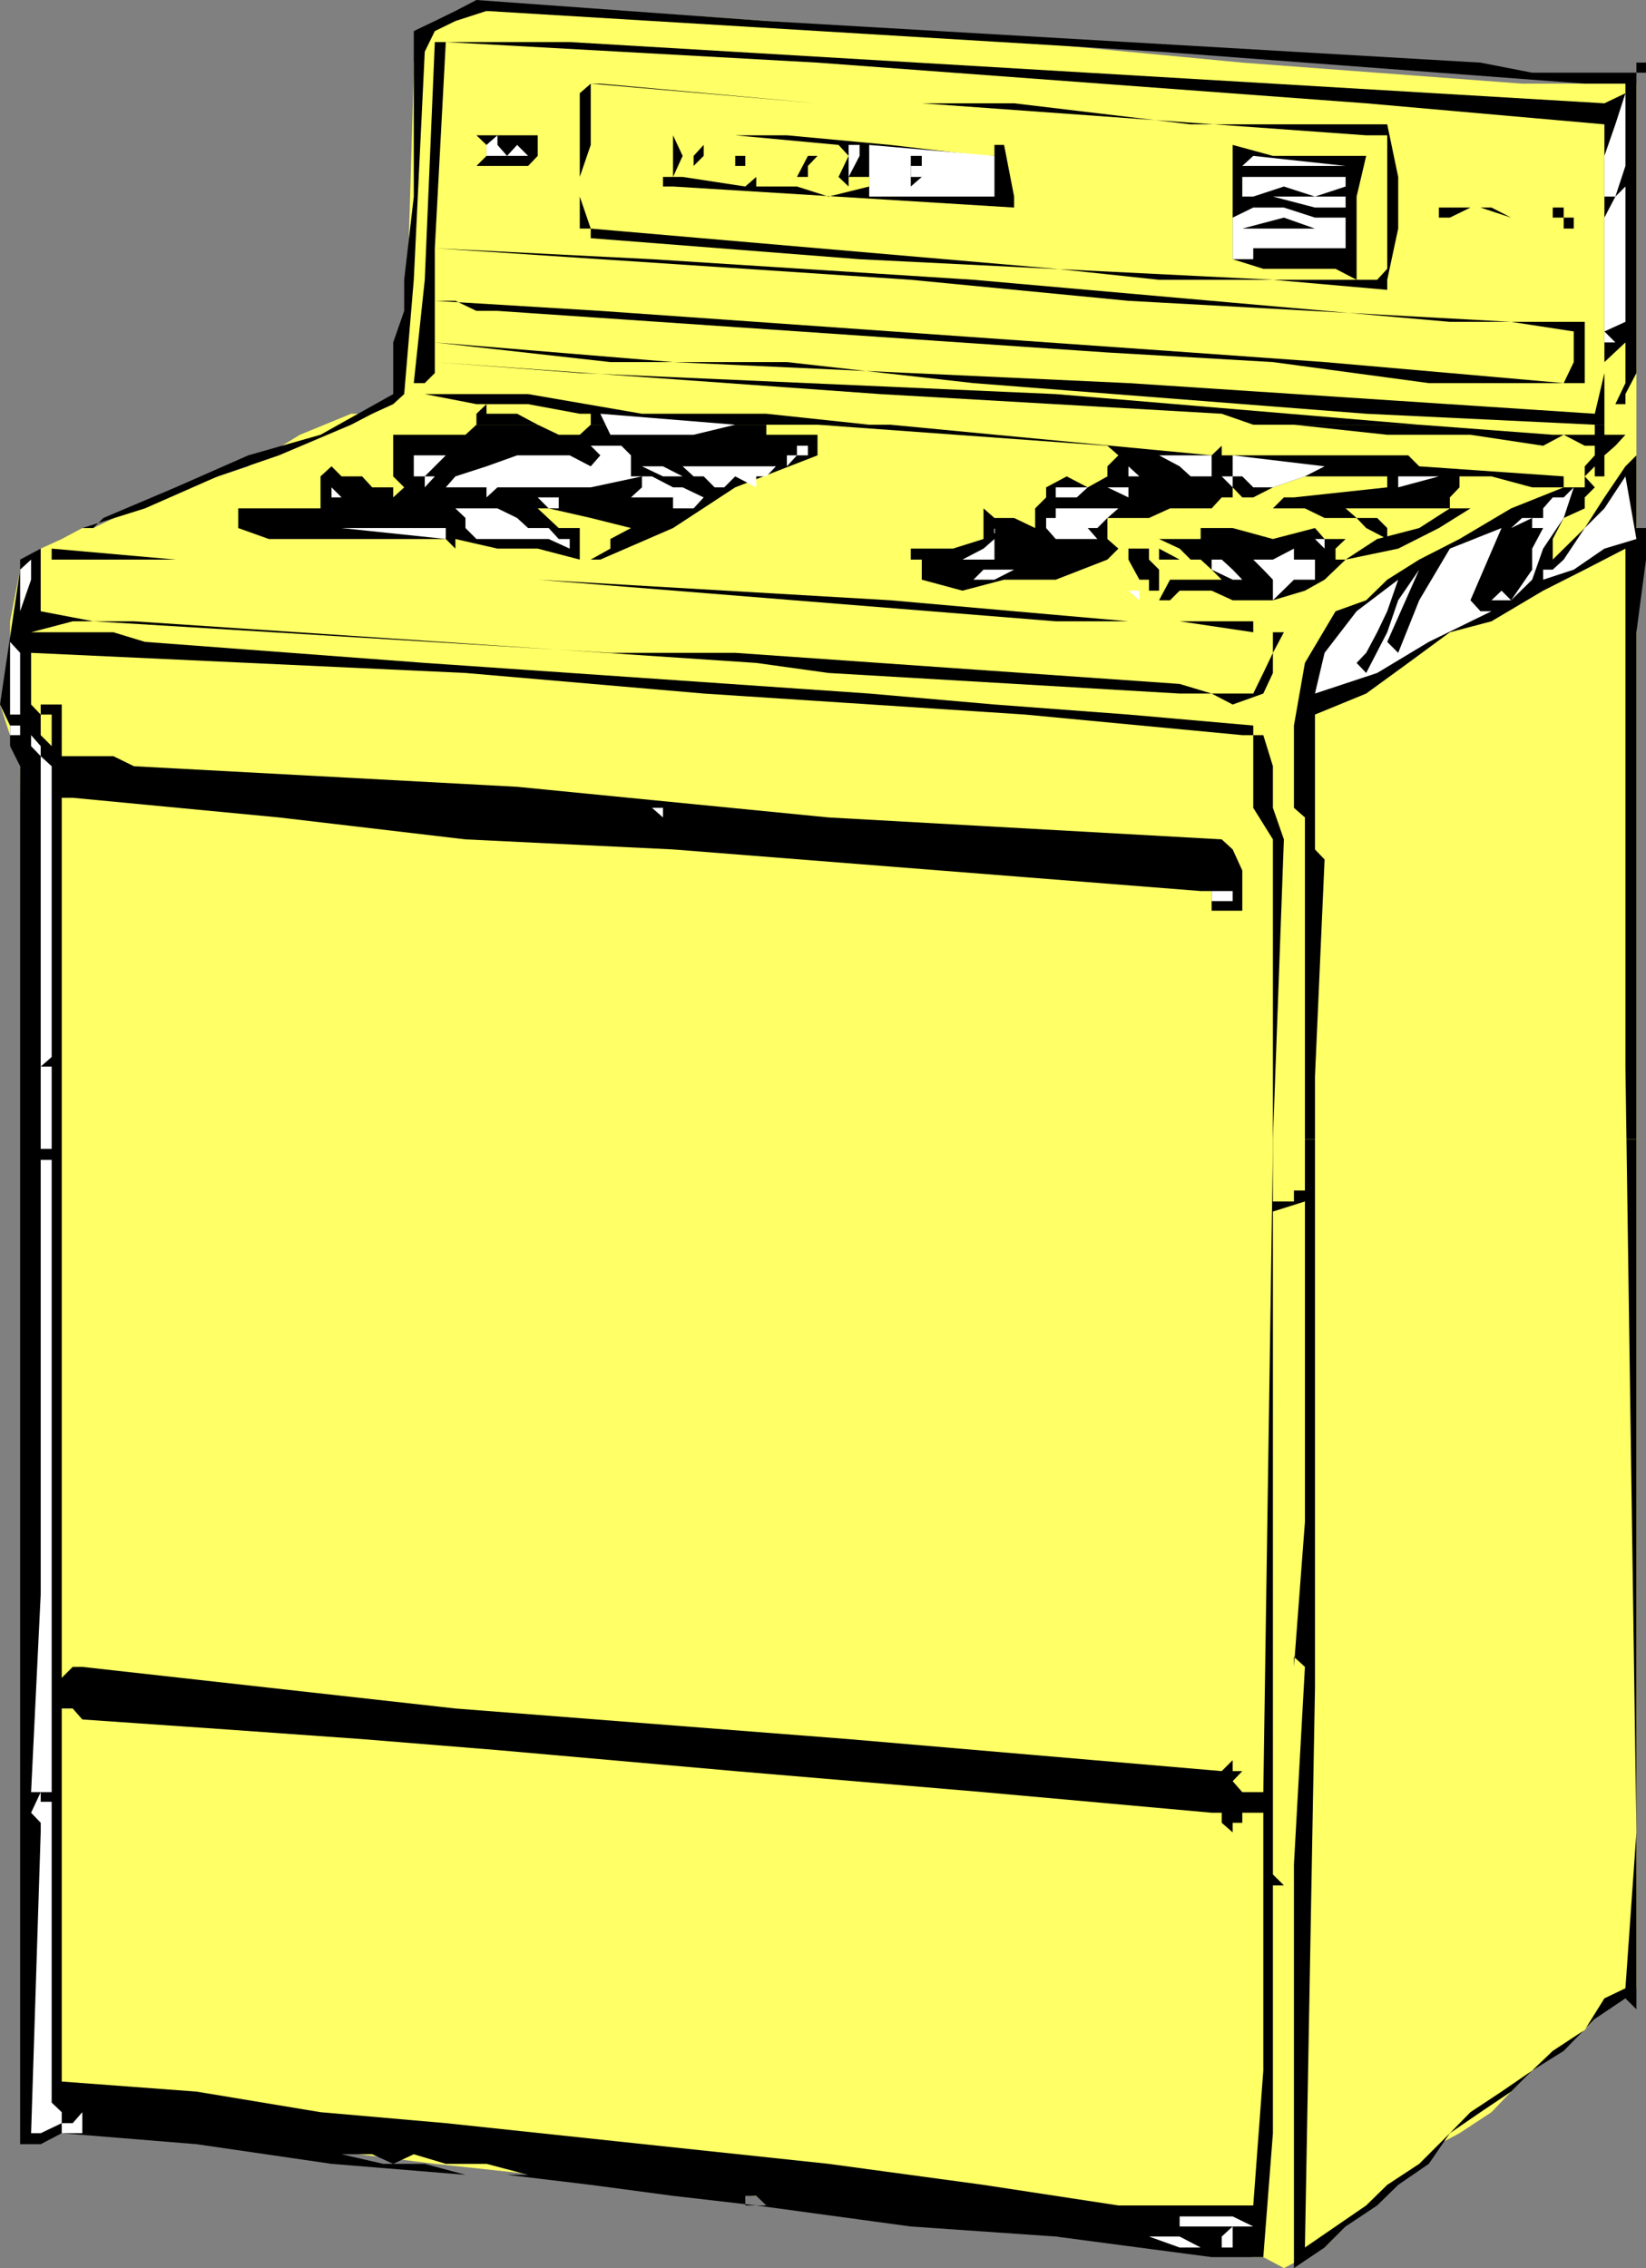
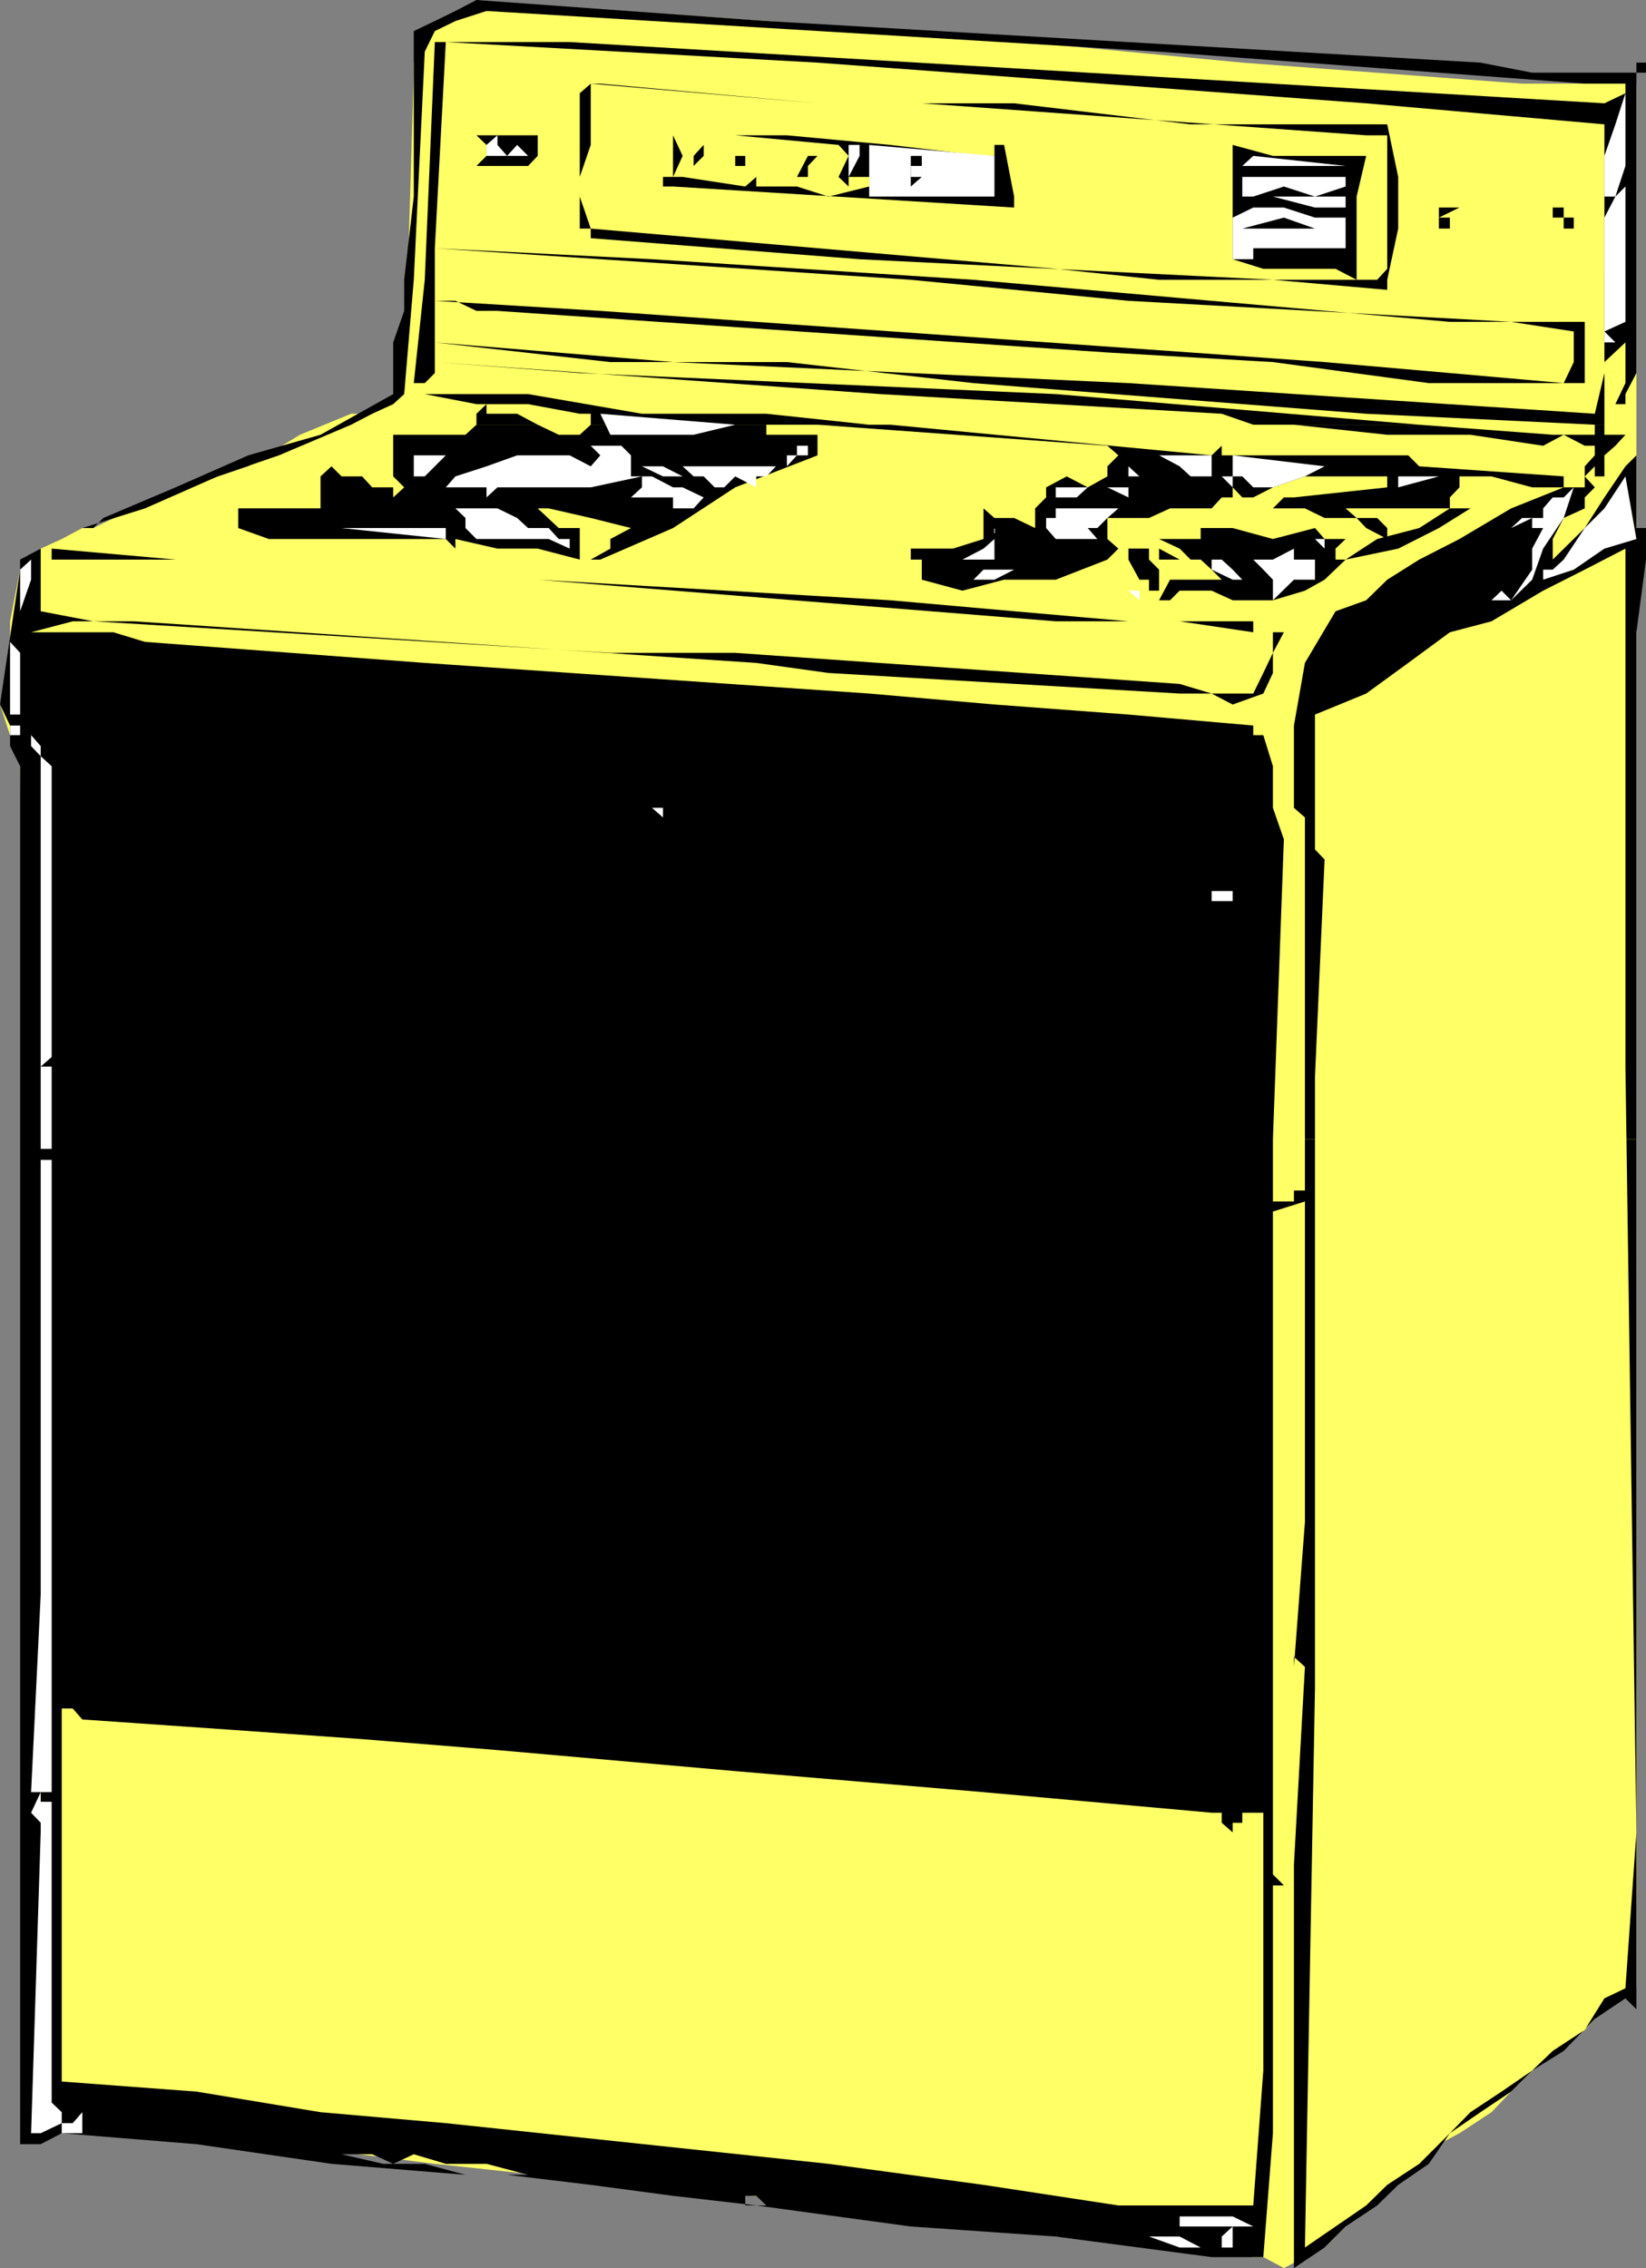
<svg xmlns="http://www.w3.org/2000/svg" width="360" height="496.098">
  <rect width="100%" height="100%" fill="#808080" stroke="none" />
  <path fill="#ff6" d="M106.402 2.398h-4.601l-4.301 2.2-4.598 2.199v4.5L90.5 13.699v2.2l-2.098 70.3H86L81.402 90.5h-4.601l-11.2 4.598-11.3 6.902-13.7 4.598-11.3 4.601-8.899 4.301H18l-4.5 2.398L8.902 120l-4.5 4.598-2.199 11.3V147.2L0 154.098l4.402 13.5 2.399 299h24.902L43 469h18l34.102 4.297L138 477.898l50 4.5 42.902 6.801 31.7 2.399 11.5 2.101h2.199l4.5 2.399 4.601-2.399 2.2-2.101h2.101l4.598-4.598 4.5-4.602 4.601-4.5 4.598-4.601 6.703-4.297 4.5-2.402 7-4.598 4.297-4.5 4.602-4.602 4.5-4.3 7-4.598 2.199-2.402 6.699-6.7h2.402V18.297h-25l-61.199-4.598-72.5-6.902-63.3-4.399h-29.5" />
  <path d="M357.902 249.2v192.398-2.098l-2.402-2.402-6.7 4.5-6.8 7-6.898 4.3-4.602 4.602-6.7 4.5-6.698 4.598-4.602 6.699-6.7 4.601-4.597 4.5-6.902 4.602-4.598 4.598-6.703 4.5v-88.301l2.402-43.2-2.402-2.199v2.2l2.402-31.7v-70.101l-7 2.203v145l2.399 2.398L283 414.5l-2.2-2.102h-2.398V410v56.598l-2.101 27.101H265l-34.098-4.5L199.203 487l-33.8-4.602h2.199l-2.2-2.101H163v2.101h2.402l-18.199-2.101-18-2.399-18.3-2.199h4.597l-9.098-2.402H97.5l-7-2.098-4.5 2.098-4.598-2.098h-6.699l9.098 2.098h9.101l8.899 2.402-29.301-2.402L43 469l-29.5-2.402L8.902 469h-4.5V249.2h274v13.597H283v-2.399h2.402V249.2h72.5m-353.5 0v-81.602l-2.199-4.399v-4.5L0 154.098l4.402-29.5v-2.2l4.5-2.398v13.7l11.5 2.198 113.098 6.899h27.3l97.2 6.8 7 2.102h9.102l2.199-4.5 2.101-4.402v-4.5h-2.101 4.5l-2.399 4.5v4.402l-2.101 4.5-6.7 2.399-4.601-2.399h-7l-76.797-4.5-15.8-2.199L29.3 135.898H15.902l-9.101 2.399h18l6.902 2.101 61.2 4.602 97.199 6.7 27.398 2.398 29.3 2.199 27.302 2.402v2.098h2.199l2.101 6.8v9.102l2.399 6.899-2.399 65.601h-274m84-187.999L90.5 43V6.797l4.602-2.2 4.5-2.199L104.203 0l63.399 4.598L323.8 13.699l11.3 2.2h22.801v-2.2H360v2.2h-2.098v45.3h-7v-34l-52.101-4.601-120-8.899L97.5 9.2h27.102l153.8 9.098 72.5 4.3 4.598-2.199v-2.101h-8.898l-93.102-7-147.098-8.899-6.8 2.2-4.5 2.199-2.2 4.5L90.5 61.199h-2.098" />
  <path d="m92.902 61.2 2.2-52H97.5l-2.398 45.097 47.5 2.402 70.3 4.5h-13.699L95.102 54.297v6.902h-2.2M90.5 61.2l-2.098 25L86 88.397 81.402 90.5l-4.601 2.398L61 99.598l-13.398 4.601-15.899 7L18 115.5h2.402l2.2-2.203 15.8-6.7 15.899-7 15.8-4.5L86 86.2V74.9l2.402-6.9v-6.8H90.5m77.102 31.698v2.2H178.8v4.5l-18 7-13.598 8.902-15.902 6.898h-2.098L133.5 120v-2.102l4.5-2.398-8.797-2.203-9.203-2.098h-9.098 6.7l4.601 4.301h4.598v6.898L117.6 120h-8.8l-9.2-2.102V120l-2.101-2.102H58.8l-6.698-2.398v-4.3h18v-7L72.5 102l2.203 2.2h4.5l2.2 2.398H86v2.199l2.402-2.2L86 104.2v-9.101h15.8l2.403-2.2h13.399l4.601 2.2h4.598l2.402-2.2h38.399m190.3-.001V115.5H360v6.898h-49.598l8.801-4.5L330.5 111.2l11.5-4.601h-6.898l-8.899-2.399h-7v2.399l-2.101 2.199v2.402h4.5l-6.899 4.301-8.902 4.5-11.5 2.398H253.5V120l4.5 2.398h7-4.598L258 120l-4.5-2.102H265h-2.398V115.5h7l8.8 2.398 9.2-2.398 2.101 2.398h4.598L292.1 120v2.398h2.2l6.902-4.5 9.2-2.398 6.699-4.3H294.3l2.402 2.097h4.5l2.2 2.203v2.398L298.8 115.5l-2.098-2.203h-7l-4.3-2.098h-7l2.398-2.402h2.2l20.402-2.2V104.2h2.399-20.399l-7 2.399-4.3 2.199h-2.399l-2.101-2.2v2.2h-2.399L265 111.199h-2.398 7-13.7l-4.601 2.098h-9.098v4.601l2.399 2.102-2.399 2.398h-40.601V120v2.398h-2.399V120h9.2l6.699-2.102V111.2l2.398 2.098h4.3l4.602 2.203v-4.3l2.399-2.403v-2.2l4.5-2.398 4.601 2.399 4.301-2.399V102l2.399-2.402-2.399-2.098-63.402-4.602h15.902l70.297 6.7 2.203-2.098v2.098H308l2.402 2.402L342 104.2v2.398h4.602v-2.399l2.199 2.399-2.2 2.199v2.402L342 113.297l-2.398 4.601v4.5l7-6.898 4.3-6.703L355.5 102l2.402-2.402v-6.7" />
  <path d="M350.902 92.898v2.2h4.598l-2.2 2.402-2.398 2.098v4.601h-2.101V102l-2.2 2.2V102l2.2-2.402V97.5h-2.2L342 95.098l-4.5 2.402-15.898-2.402h-18.2L283 92.898h27.402l29.2 2.2h9.199v-2.2h2.101m-246.699 0V90.5l2.2-2.102V90.5h6.699l4.5 2.398h-13.399" />
  <path d="M129.203 92.898V90.5h-2.402L115.5 88.398h-11.297l-11.3-2.199H115.5l24.902 4.301h27.2l22.5 2.398h-60.899m153.797 0h-8.898l-6.899-2.398-74.703-4.3-97.398-7 31.699 2.398 104.101 4.601 79.5 6.7H283" />
  <path d="m348.8 92.898-50-2.398-85.898-6.703-40.8-4.598H133.5l-38.398-4.3v6.699l-2.2 2.199H90.5l2.402-22.598h2.2v13.7l52.101 4.3 99.598 4.598 102 6.703 2.101-8.902V61.199h7v31.7-11.301l-2.402 4.601V90.5v-2.102h-2.2l2.2-4.601v-8.899l-4.598 4.301v13.7h-2.101" />
  <path d="m212.902 61.2 104.2 9.198h29.5v13.399H312.5l-34.098-4.598-36.199-2.101L108.801 68h-4.598l-4.601-2.203h-4.5L131.3 68l129.101 9.098 29.301 2.101 27.399 2.399L342 83.797l2.203-4.598V72.5L330.5 70.398l-83.7-4.601-47.597-4.598h13.7m33.897 61.199V120h4.5v2.398h-4.5m-4.597 0-11.3 4.399h-11.301l-9.102 2.402-8.898-2.402h6.8-6.8v-4.399h40.601m52.097 0-4.597 4.399-4.3 2.402-7 2.098h-8.801L265 129.199h-7l-2.098 2.098H253.5l2.402-4.5H253.5v4.5-2.098h-2.2v-2.402h-2.097l-2.402-4.399h4.5l2.199 2.2v2.199h16.102-2.399l-2.203-2.2-2.398-2.199H294.3m65.7 0-2.098 15.899v110.902h-72.5v-70.402L283 176.699v-18L285.402 145l6.7-11.3 6.699-2.403 4.601-4.5 7-4.399H360" />
  <path fill="#fff" d="M353.3 43h-2.398v-8.902l2.399-6.899 2.199-6.8v15.898L353.3 43" />
  <path d="M129.203 18.297v13.402l-2.402 7V43l2.402 7h-2.402V20.398l2.402-2.101h2.098l47.5 4.3-49.598-4.3" />
  <path d="m303.402 27.2 2.399 11.5V50l-2.399 11.2v2.198l-25-2.199L188 56.7l-58.797-4.601V50l101.7 8.797 22.597 2.402h47.703l2.2-2.402v-29.2H298.8l-97.2-7h-22.8 43l38.601 4.602h43" />
  <path d="M298.8 34.098 296.704 43v18.2l-4.601-2.403H276.3l-6.7-2.098v-25l8.801 2.399H298.8M221.8 43v2.398l-74.597-4.601H145v-2.098h2.203v-9.101l2.098 4.5-2.098 4.601h2.098L163 40.797l2.402-2.098v-7 9.098h8.899L181.203 43l8.899-2.203v-2.098H188v-2.402 2.402h-2.398v2.098l-2.2-2.098 2.2-4.601-2.2-2.399-22.601-2.101v4.5H163v2.199h-2.2v-6.7h-11.5 22.802l22.601 2.102 20.399 2.399h2.398v-2.399h2.102L221.8 43" />
  <path fill="#fff" d="M294.3 36.297h-22.597l2.399-2.2zm61.2 29.5v4.601l-4.598 2.102 2.399 2.398h-2.399v2.2-29.5L353.301 43l2.199-2.203v-2.098 27.098" />
  <path d="M117.602 29.598v4.5l-2.102 2.199h-11.297l2.2-2.2V31.7l-2.2-2.101h13.399" />
  <path fill="#fff" d="M188 31.7v2.398l-2.398 4.601v-7H188m29.5 2.399V43h-27.398V31.7l27.398 2.398m76.8 4.602v2.097L287.603 43l-6.801-2.203L274.1 43h20.2v2.398h-6.7L278.403 43h-6.699v-4.3h22.598m-181.2-9.102H108.8v2.101l2.101 2.399 2.2-2.399 2.398 2.399h-9.098v-2.399l2.399-2.101h4.3" />
  <path d="M151.703 36.297v-2.2l2.2-2.398v2.399l-2.2 2.199m25 2.403h-2.402l2.402-4.602h2.098l-2.098 2.199v2.402m24.899-2.402v2.402l-2.399 2.098v-6.7h2.399v2.2" />
  <path fill="#fff" d="M201.602 38.7h-2.399v-2.403h2.399v2.402" />
-   <path d="M344.203 47.598V50H342v2.098V50h-24.898v-2.402h-2.399v-2.2h9.098l6.699 2.2-4.297-2.2h-4.601l-4.5 2.2V50H342v-2.402h-2.398v-2.2H342v2.2h2.203" />
+   <path d="M344.203 47.598V50H342v2.098V50h-24.898v-2.402h-2.399v-2.2h9.098h-4.601l-4.5 2.2V50H342v-2.402h-2.398v-2.2H342v2.2h2.203" />
  <path fill="#fff" d="M294.3 47.598V50h-6.698l-6.801-2.402L271.703 50h22.598v4.297h-20.2v2.402h2.2-6.7v-9.101l4.5-2.2h6.7l6.8 2.2h6.7m63.601 27.3H355.5V72.5l2.402-2.102L355.5 72.5v2.398h2.402m-197.102 18-9.097 2.2H133.5l-2.2-4.598 29.5 2.398m-31.597 0V97.5h6.7L138 99.598v4.601h4.602l4.601 2.399h2.098l4.601 2.199-2.199 2.402h-4.5v-2.402H138l2.402-2.2V104.2l-11.199 2.399h-20.402l-2.399 2.199v-2.2H97.5l2.102-2.398 6.8-2.199 6.7-2.402h11.5l4.601 2.402 2.098-2.402-2.098-2.098v-4.602m228.699 24.999-7 2.102-6.699 4.598-6.703 2.199v-2.2h2.102l2.398-2.199 4.602-6.898 4.3-4.3 4.598-7 2.402 13.698M265 104.2h-4.598L258 102l-4.5-2.402H265v4.601M289.703 102l-4.3 2.2-7 2.398h-4.301l-2.399-2.399h-2.101v-4.601L289.703 102m-113-4.5v2.098h-2.402L172.1 102v-2.402h2.2V97.5h2.402m129.098 9.098v-2.399h8.903zm-54.5-2.398h-4.5V102l2.403 2.2h2.098m18.301 2.398-2.399-2.399h2.399zm65.5 20.199-4.602 4.5 4.602-6.7V120l2.398-4.5h-2.398v-2.203h2.398v-2.098l2.102-2.402H342l2.203-2.2-2.203 6.7-4.5 6.703-2.398 6.797M169.703 102l-2.101 2.2h-2.2v2.398l-4.601-2.399-2.399 2.399h-2.101l-2.399-2.399h-2.199L149.301 102h20.402" />
  <path fill="#fff" d="m153.902 106.598-4.601-2.399H145L140.402 102H145l4.3 2.2 4.602 2.398m-56.402-7L95.102 102l-2.2 2.2H90.5v-4.602h7m149.3 9.199-4.597-2.2h4.598zm-8.898-2.199-2.402 2.199h-4.598v-2.2h7M330.5 115.5l2.402-2.203h2.2zm-83.7-4.3h-2.198l-2.399 2.097L240 115.5h-2.098l2.098 2.398h-9.098l-2.101-2.398v-2.203h2.101v-2.098h15.899" />
-   <path fill="#fff" d="M92.902 106.598H90.5h2.402v-2.399h2.2l-2.2 2.399m228.7 24.699 2.199 2.402h2.402l-13.703 6.7-11.297 6.8-13.601 4.5 2.101-8.902 7-9.098 9.098-6.902-2.399 6.902-2.199 4.598-2.402 4.5-2.098 2.203 2.098 2.2 4.601-8.903 2.399-7 4.601-6.7-7 15.801 2.399 2.399 4.601-11.5 6.7-11.297 11.3-4.5-6.8 15.797M122.203 111.2H120l-2.398-2.403h4.601v2.402M72.5 108.797v-2.2l2.203 2.2zm0 0" />
  <path fill="#ff6" d="m357.902 400.797-2.402 34.101-4.598 2.2-4.3 6.902-7 4.598-4.5 4.3-6.7 4.602-6.8 4.5-4.5 4.598-6.7 6.699-7 4.601-4.601 4.5-6.7 4.602-6.699 4.598 2.2-122.399V235.5l2.101-47.5-2.101-2.203v-29.5l11.199-4.598L308 145l9.102-6.703 9.101-2.399L337.5 129.2l9.102-4.601L355.5 120v113.297l2.402 167.5" />
  <path fill="#fff" d="M217.5 115.5v6.898H206h4.5l4.602-2.398 2.398-2.102V115.5m72.203 2.398v4.5V120l-2.101-2.102H276.3h13.402m-167.499 0h2.399V120L120 117.898h-15.797l-2.402-2.398v-2.203l-2.2-2.098h9.2l4.3 2.098 2.399 2.203h4.5l2.203 2.398" />
  <path fill="#fff" d="M287.602 122.398v4.399H283l-4.598 4.5v-4.5l-2.101-2.2-2.2-2.199h-4.5 8.801L283 120v2.398h4.602M97.5 115.5v2.398L74.703 115.5Zm174.203 11.297h-2.101l-4.602-2.2v-2.199h2.203l2.399 2.2 2.101 2.199m58.797 4.5h-4.297l2.2-2.098zm-108.7-6.699-4.3 2.199h-4.598l2.2-2.2h6.699m27.402 4.603v2.097l-2.402-2.098zm0 0" />
  <path d="M11.3 122.398V120l27.102 2.398zm183.403 8.899 27.098 2.402 25 2.2h27.3v2.398L258 135.898h-27.098l-113.3-9.101 77.101 4.5" />
  <path fill="#fff" d="M4.402 138.297v-13.7l2.399-2.199v4.399l-2.399 6.902v4.598m0 4.5v13.5H2.203v-15.899l2.2 2.399" />
-   <path fill="#ff6" d="m153.902 151.7 70.301 4.597 47.5 4.5h2.399v15.902l4.3 6.899v67.699L276.301 392h-4.598l-2.101-2.402 2.101-2.2h-2.101V385l-2.399 2.398-81.601-7-86-6.699L18 364.598h-2.098L13.5 367v2.2-194.7h2.402L61 178.797l40.8 4.8 45.403 2.2 115.399 9.101H265v4.301h6.703v-8.8l-2.101-4.602-2.399-2.2-86-4.8-68.101-6.7-83.801-4.5-4.5-2.199H13.5v-11.3 2.199-2.2H8.902v2.2h2.399v6.902l-2.399-2.402v-4.5l-2.101-2.2v-11.3l95 4.402 52.101 4.5" />
  <path fill="#fff" d="M4.402 163.2v-2.403H2.203v-2.098h2.2v4.5m6.897 4.399v63.601l-2.398 2.098v2.203-2.203h2.399v18H8.902v2.402h2.399V392H6.8l2.101-43.203V165.398l-2.1-2.198v-2.402l2.101 2.402v2.2l2.399 2.199M38.402 170h-4.5l-2.199-2.402 2.2 2.402h4.5M145 178.797l-2.398-2.098H145Zm124.602 18.301H265v-2.2h4.602v2.2" />
  <path fill="#ff6" d="m18 376.098 31.703 2.199 29.5 2.101 29.598 2.399 52 4.601L215.1 392l49.9 4.5h2.203v2.2l2.399 2.097v-2.098h2.101V396.5h4.598v56.398l-2.2 29.5h-29.5l-29.5-4.5-33.898-4.601-83.703-8.899L70.102 462 43 457.5l-29.5-2.203v-86.098 4.5h2.402L18 376.098" />
  <path fill="#fff" d="M11.3 394.098v6.699H8.903v-2.098L6.801 396.5l2.101-4.5v2.098h2.399m-.001 6.699v59.101L13.5 462v2.398l-4.598 2.2H6.801l2.101-65.801h2.399M18 466.598h-4.5v-2.2h2.402L18 462v4.598M58.8 469l9.2 2.2-9.2-2.2m215.302 18H258v-2.203h-2.098 13.7l4.5 2.203m-4.5 0v4.598h2.101H258l-6.7-2.399h6.7l4.602 2.399h4.601v-2.399l2.399-2.199" />
</svg>